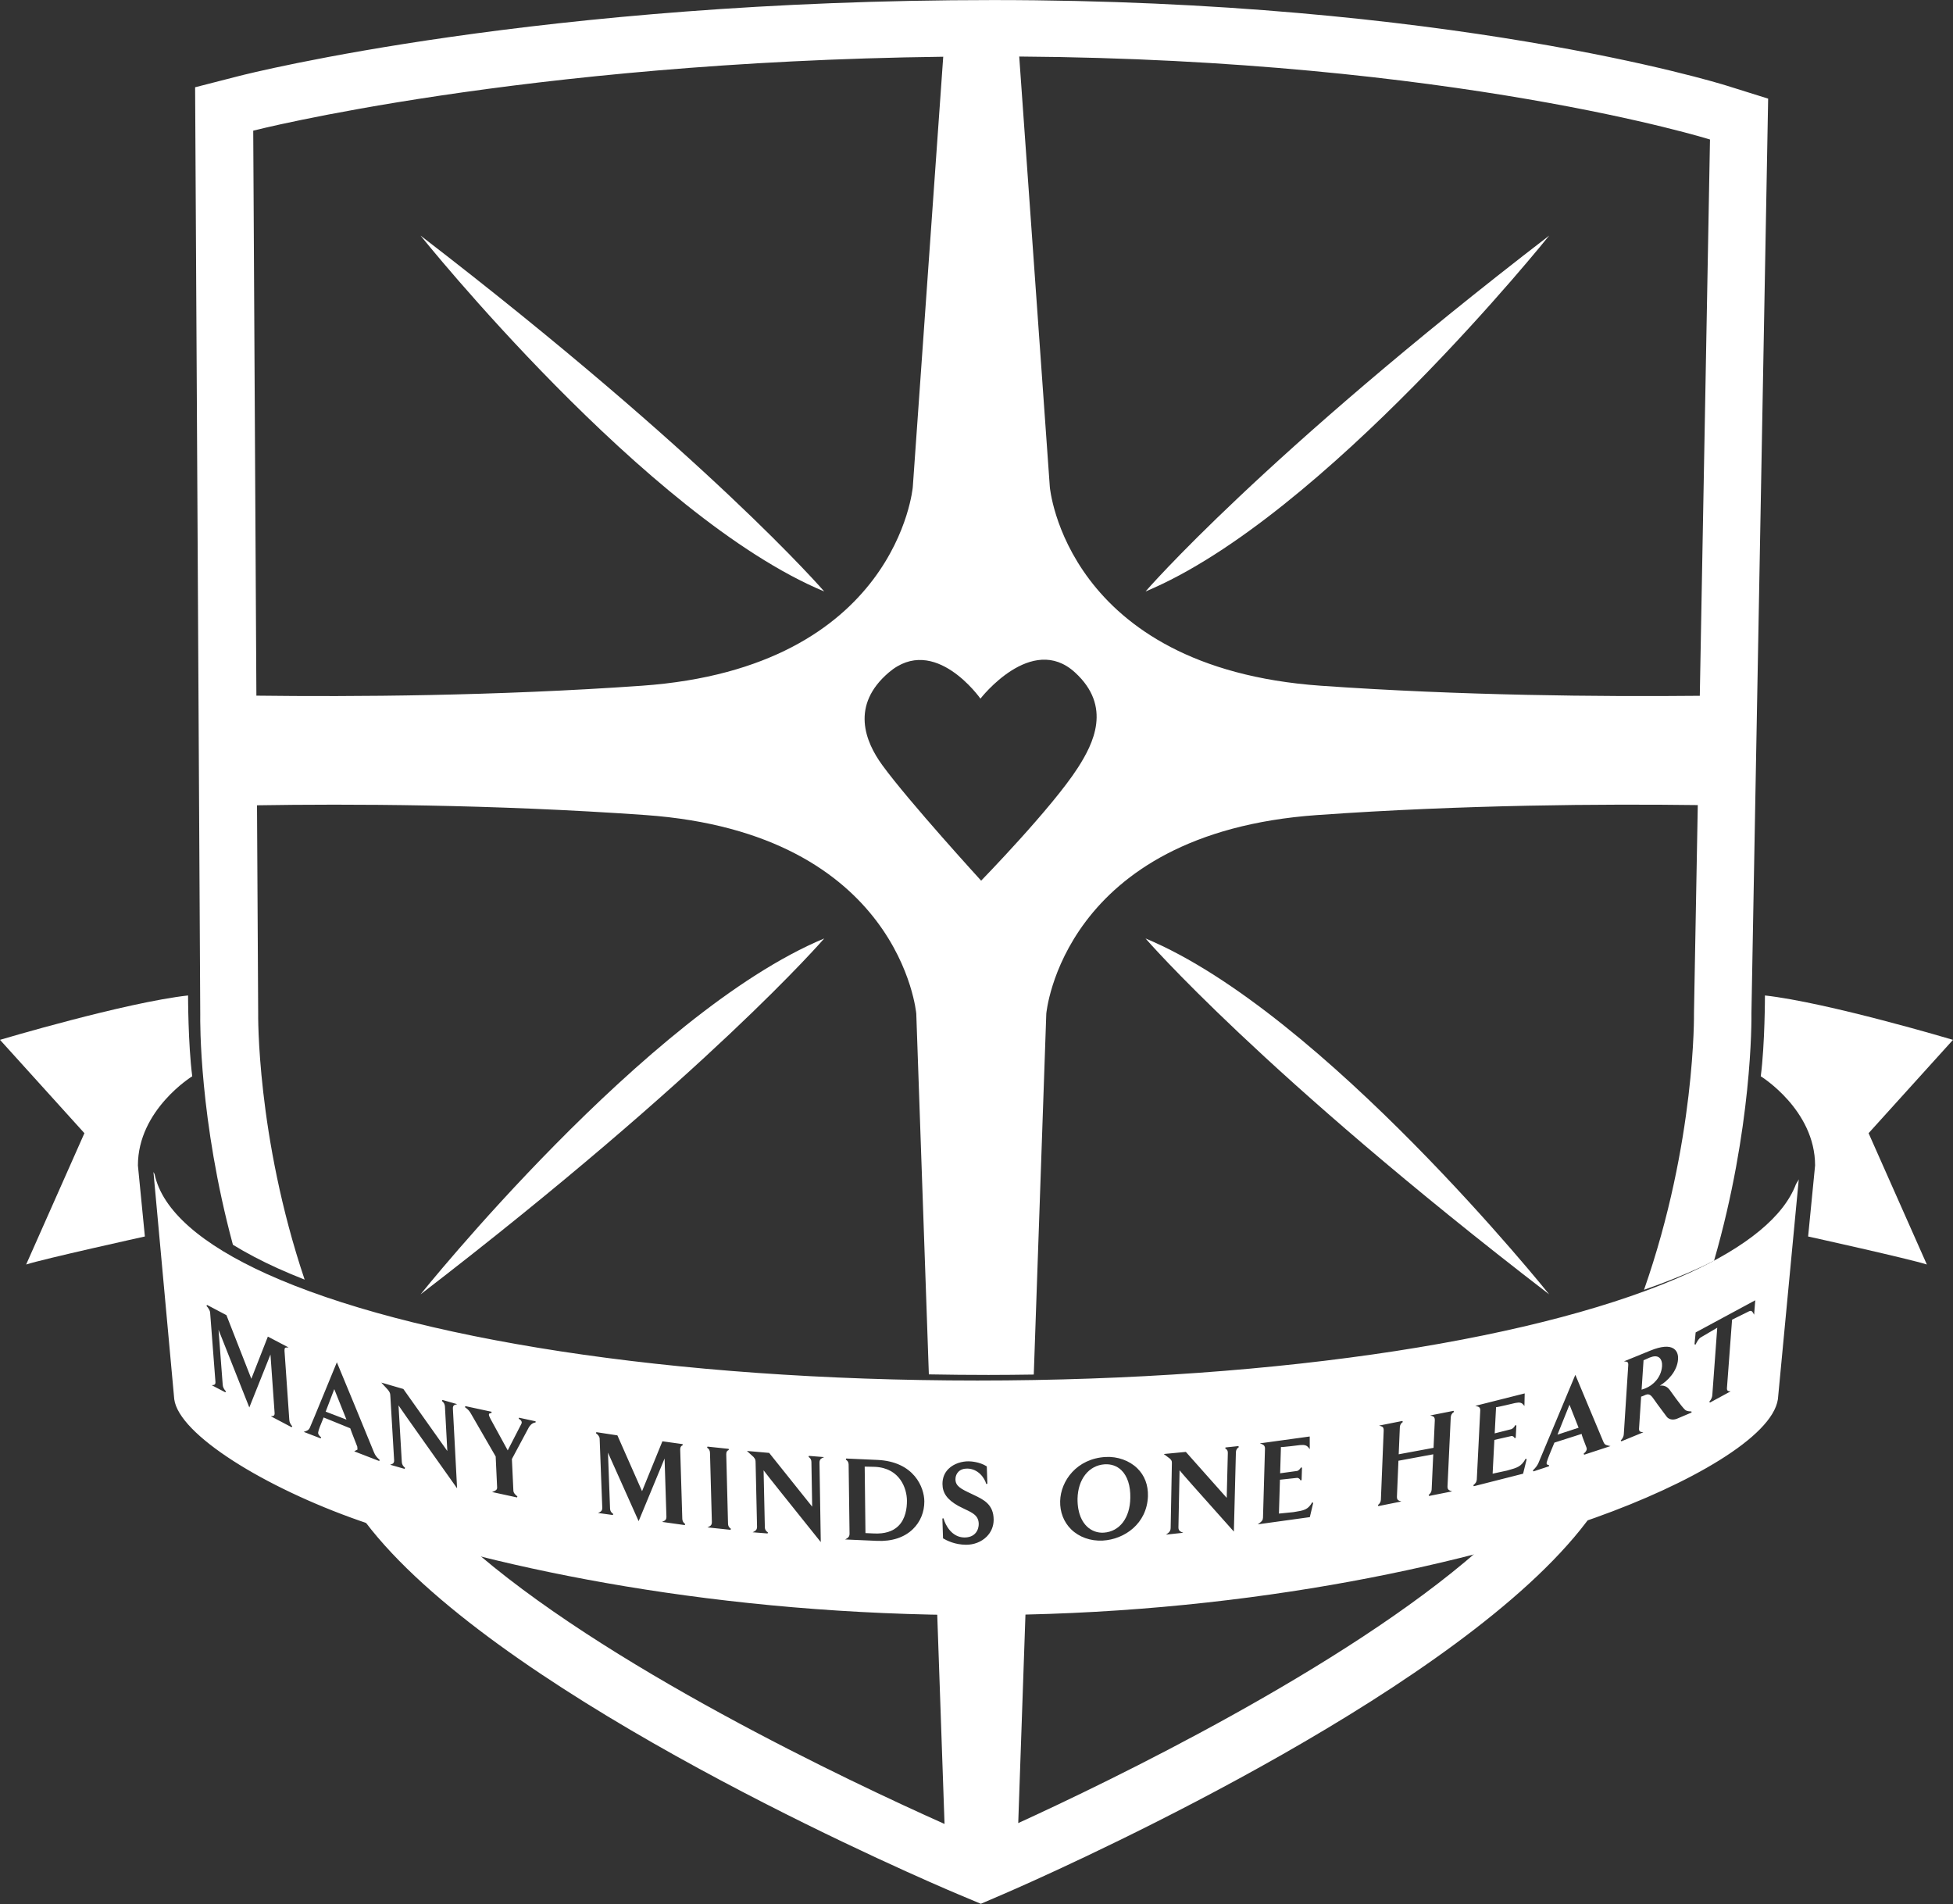
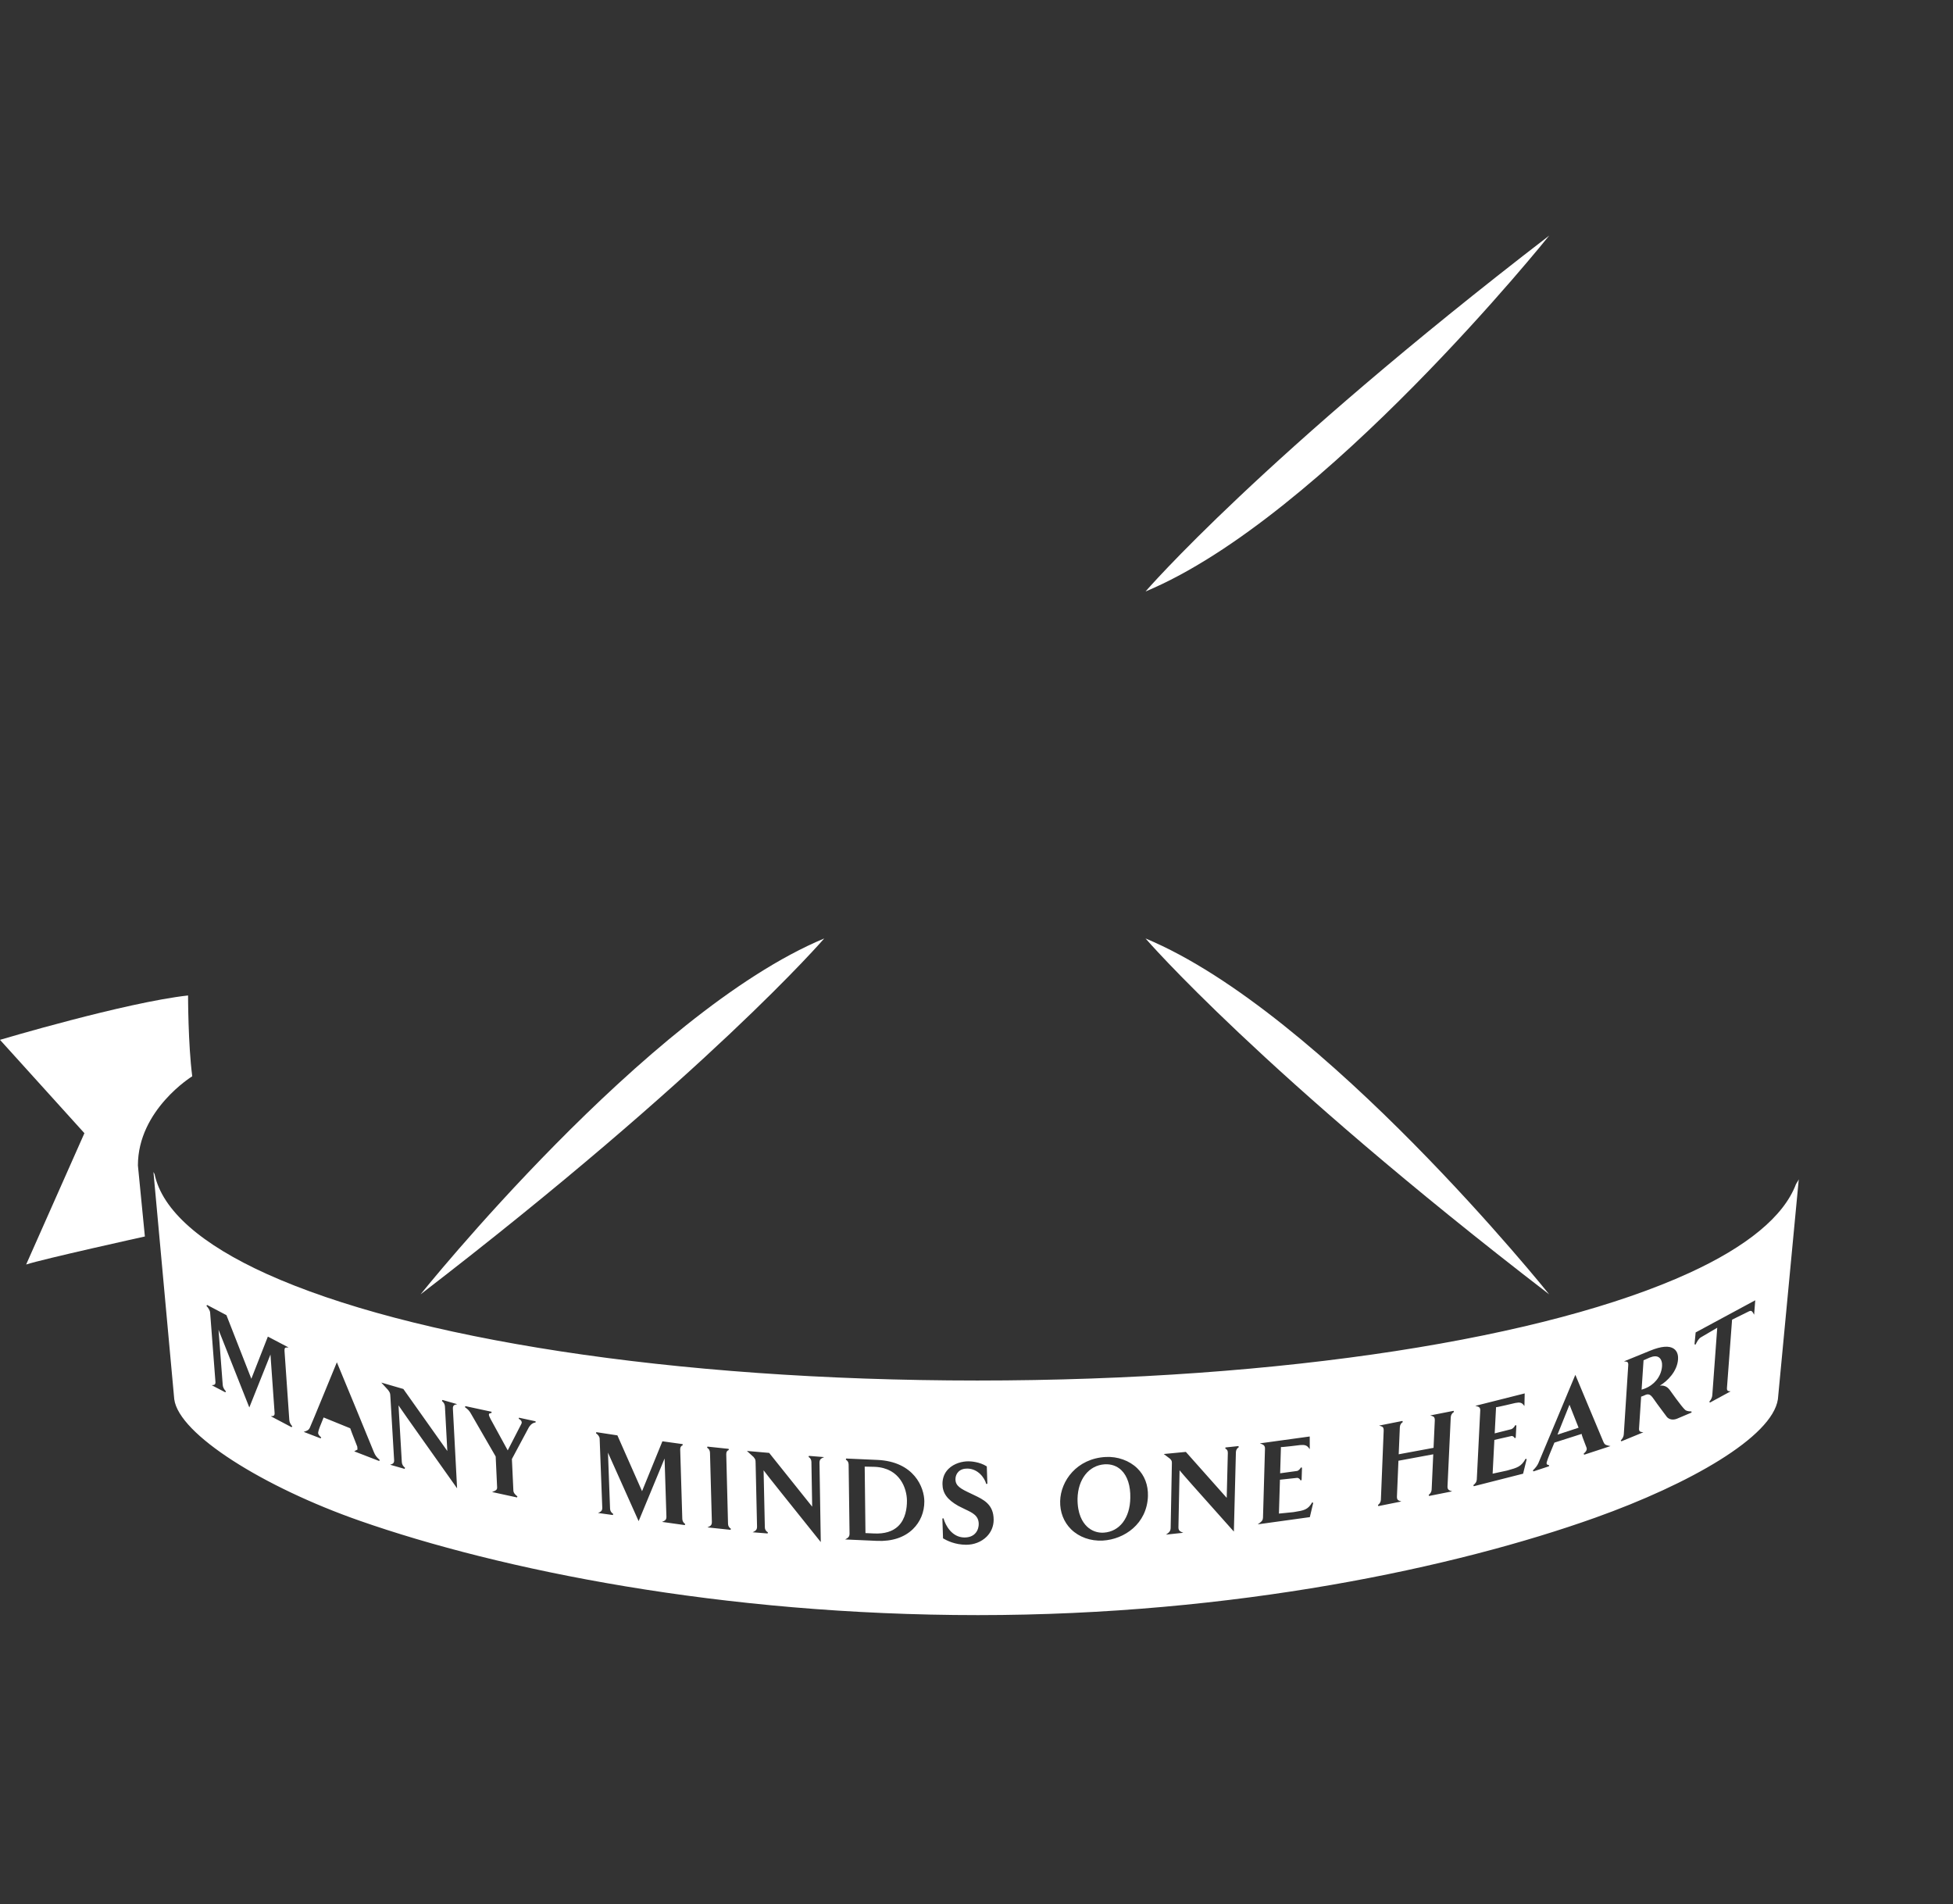
<svg xmlns="http://www.w3.org/2000/svg" xmlns:xlink="http://www.w3.org/1999/xlink" version="1.1" id="Layer_1" x="0px" y="0px" width="340.675px" height="332.1px" viewBox="0 0 340.675 332.1" enable-background="new 0 0 340.675 332.1" xml:space="preserve">
  <rect x="0" y="0" width="340.675" height="332.1" fill="#333333" stroke="none" />
  <g>
    <g>
      <defs>
        <rect id="SVGID_1_" x="73.36" y="163.7" width="70.416" height="62.1" />
      </defs>
      <clipPath id="SVGID_2_">
        <use xlink:href="#SVGID_1_" overflow="visible" />
      </clipPath>
      <path clip-path="url(#SVGID_2_)" fill="#FFFFFF" d="M73.36,225.759c50.16-38.57,70.416-62.075,70.416-62.075    C112.729,176.609,73.36,225.759,73.36,225.759" />
    </g>
  </g>
  <g>
    <g>
      <defs>
        <rect id="SVGID_3_" x="62.195" y="263.4" width="215.039" height="68.699" />
      </defs>
      <clipPath id="SVGID_4_">
        <use xlink:href="#SVGID_3_" overflow="visible" />
      </clipPath>
-       <path clip-path="url(#SVGID_4_)" fill="#FFFFFF" d="M257.851,270.443c-23.384,20.51-64.362,40.281-80.234,47.535l1.293-37.32    c-2.108,0.035-4.22,0.072-6.357,0.072c-3.064,0-6.095-0.045-9.1-0.115l1.308,37.512c-16.237-7.249-59.716-27.713-83.267-48.741    c-6.129-1.633-11.762-3.351-16.769-5.101c-0.85-0.297-1.691-0.609-2.529-0.923c0.512,0.706,1.014,1.417,1.545,2.116    c21.827,28.77,88.691,58.576,101.416,64.068c1.063,0.459,1.75,0.747,2.001,0.853l3.938,1.655l3.925-1.686    c0.264-0.113,1.021-0.442,2.199-0.962c13.042-5.767,77.814-35.361,99.492-63.929c0.179-0.236,0.344-0.477,0.521-0.716    C271.462,266.724,264.976,268.645,257.851,270.443" />
    </g>
  </g>
  <g>
    <g>
      <defs>
        <rect id="SVGID_5_" x="199.824" y="41.1" width="70.409" height="62.101" />
      </defs>
      <clipPath id="SVGID_6_">
        <use xlink:href="#SVGID_5_" overflow="visible" />
      </clipPath>
      <path clip-path="url(#SVGID_6_)" fill="#FFFFFF" d="M270.236,41.092c-50.158,38.569-70.412,62.071-70.412,62.071    C230.869,90.239,270.236,41.092,270.236,41.092" />
    </g>
  </g>
  <g>
    <g>
      <defs>
        <rect id="SVGID_7_" x="73.36" y="41.1" width="70.416" height="62.101" />
      </defs>
      <clipPath id="SVGID_8_">
        <use xlink:href="#SVGID_7_" overflow="visible" />
      </clipPath>
-       <path clip-path="url(#SVGID_8_)" fill="#FFFFFF" d="M143.776,103.163c0,0-20.256-23.502-70.416-62.07    C73.36,41.093,112.729,90.239,143.776,103.163" />
    </g>
  </g>
  <g>
    <g>
      <defs>
        <rect id="SVGID_9_" x="34.036" width="274.388" height="239.8" />
      </defs>
      <clipPath id="SVGID_10_">
        <use xlink:href="#SVGID_9_" overflow="visible" />
      </clipPath>
-       <path clip-path="url(#SVGID_10_)" fill="#FFFFFF" d="M34.73,140.687l0.2,36.254c-0.019,1.166-0.189,18.345,5.697,40.164    c2.314,1.423,4.927,2.8,7.846,4.121c1.479,0.668,3.042,1.32,4.666,1.961c-8.441-25.102-8.105-46.522-8.105-46.522l-0.204-36.208    c15.739-0.255,40.879-0.2,67.739,1.699c44.555,3.147,47.263,34.65,47.263,34.65l2.193,62.909    c3.436,0.063,6.903,0.098,10.411,0.098c2.654,0,5.274-0.031,7.892-0.067l2.183-62.939c0,0,2.711-31.503,47.271-34.65    c25.608-1.813,50.138-1.948,66.373-1.736l-0.663,36.245c0,0,0.35,22.438-8.715,48.297c3.562-1.244,6.855-2.546,9.825-3.909    c0.836-0.382,1.606-0.774,2.392-1.166c6.68-23.177,6.538-41.9,6.519-43.153l0.658-36.122l0.356-19.4l1.902-104.01l-7.184-2.249    C299.293,14.344,252.466,0.01,173.253,0.01c-78.96,0-129.508,12.719-131.62,13.262l-7.598,1.948l0.587,105.934L34.73,140.687z     M298.285,24.333l-1.778,97.026c-17.196,0.17-41.713-0.034-66.115-1.756c-44.559-3.149-47.264-34.659-47.264-34.659L177.79,9.86    C253.703,10.395,298.285,24.333,298.285,24.333 M171.025,121.854c0,0,8.905-11.513,16.492-4.57    c6.498,5.935,3.207,12.427,0.481,16.656c-4.499,6.988-16.85,19.664-16.85,19.664s-12.583-13.763-17.223-20.125    c-3.029-4.139-5.576-10.484,1.12-16.195C163.035,110.472,171.025,121.854,171.025,121.854 M164.534,9.896l-5.309,75.048    c0,0-2.704,31.51-47.264,34.659c-25.519,1.801-50.519,1.941-67.237,1.731L44.172,22.79C44.172,22.79,90.931,10.8,164.534,9.896" />
    </g>
  </g>
  <g>
    <g>
      <defs>
        <rect id="SVGID_11_" x="199.824" y="163.7" width="70.409" height="62.1" />
      </defs>
      <clipPath id="SVGID_12_">
        <use xlink:href="#SVGID_11_" overflow="visible" />
      </clipPath>
      <path clip-path="url(#SVGID_12_)" fill="#FFFFFF" d="M199.824,163.683c0,0,20.254,23.506,70.411,62.076    C270.235,225.759,230.87,176.609,199.824,163.683" />
    </g>
  </g>
  <path fill="#FFFFFF" d="M192.677,255.402c-2.752,0.188-4.644,2.598-4.716,5.997c-0.025,2.691,0.886,4.126,1.651,4.856  c0.797,0.761,1.842,1.138,2.941,1.064c2.749-0.188,4.561-2.561,4.613-6.049c0.054-2.104-0.502-3.828-1.565-4.848  C194.827,255.679,193.814,255.328,192.677,255.402" />
-   <path fill="#FFFFFF" d="M60.438,247.61c-0.148-0.373-1.952-4.881-2.129-5.319c-0.163,0.421-1.433,3.747-1.501,3.925  C56.992,246.286,60.068,247.468,60.438,247.61" />
  <path fill="#FFFFFF" d="M158.204,261.729c-0.015-2.095-1.209-5.689-5.6-5.888c0,0-1.602-0.035-1.77-0.039  c0.002,0.203,0.132,11.401,0.134,11.592c0.155,0.008,1.526,0.068,1.526,0.07c1.82,0.079,3.231-0.353,4.196-1.292  C157.958,264.94,158.215,263.076,158.204,261.729" />
  <path fill="#FFFFFF" d="M313.273,206.564c-2.131,5.625-8.59,10.87-18.616,15.461c-24.668,11.312-70.547,18.761-124.167,18.761  c-53.42,0-99.158-7.378-123.961-18.587c-11.319-5.125-18.232-11.044-19.565-17.421c-0.049-0.129-0.152-0.238-0.198-0.367  c0,0,3.612,39.506,3.63,39.643c0.825,6.136,15.653,15.355,32.384,21.202c24.452,8.548,63.144,16.447,107.827,16.447  c44.747,0,83.422-8.333,107.698-17.004c16.398-5.856,30.833-14.057,31.826-20.646l3.641-38.361  C313.651,205.987,313.417,206.265,313.273,206.564 M50.864,248.93c-1.209-0.639-2.419-1.277-3.63-1.916  c0.11-0.012,0.22-0.021,0.332-0.031c0.172-0.019,0.364-0.098,0.333-0.563c0,0-0.703-9.931-0.72-10.171  c-0.123,0.292-3.696,9.234-3.69,9.234c0.009-0.001-5.17-13.083-5.37-13.554c0.05,0.63,0.732,9.624,0.732,9.624  c0.029,0.392,0.214,0.763,0.564,1.131c-0.04,0.053-0.079,0.105-0.117,0.157c-0.786-0.411-1.574-0.824-2.36-1.236  c0.102-0.016,0.203-0.029,0.306-0.043c0.161-0.021,0.37-0.104,0.335-0.563c-0.308-4.022-0.616-8.046-0.925-12.069  c-0.028-0.362-0.345-0.86-0.644-1.167c0.039-0.053,0.079-0.105,0.118-0.158c1.123,0.593,2.248,1.187,3.37,1.78  c0.005,0,4.165,10.615,4.344,11.098c0.174-0.454,2.879-7.359,2.883-7.359c1.205,0.632,2.409,1.264,3.613,1.896  c-0.128,0.002-0.256,0.007-0.384,0.011c-0.169,0.004-0.361,0.071-0.327,0.561c0.281,4.025,0.557,8.047,0.838,12.071  c0.025,0.394,0.198,0.757,0.518,1.112C50.943,248.827,50.903,248.878,50.864,248.93 M66.14,254.821  c-1.384-0.536-2.769-1.073-4.155-1.607c-0.064-0.03-0.126-0.061-0.188-0.092c0.187-0.098,0.374-0.195,0.562-0.293  c0,0-0.035-0.505-0.035-0.506c-0.218-0.561-0.438-1.119-0.654-1.676c0,0-0.566-1.428-0.573-1.525v-0.003  c-0.004-0.003-4.646-1.889-4.646-1.889c-0.56,1.318-0.881,2.21-0.905,2.396c-0.113,0.338-0.071,0.624,0.482,1.081  c-0.031,0.057-0.064,0.114-0.095,0.172c-0.984-0.378-1.972-0.758-2.958-1.136c0.088-0.029,0.174-0.058,0.262-0.088  c0.49-0.17,0.634-0.306,0.794-0.605c0.304-0.625,4.585-11.113,4.638-11.22c0.029-0.075,0.062-0.152,0.091-0.227  c2.175,5.233,4.334,10.471,6.474,15.707v-0.001c0.207,0.474,0.347,0.748,1.005,1.342C66.206,254.708,66.173,254.765,66.14,254.821   M79.733,259.591c-0.066-0.095-0.134-0.19-0.202-0.287c-4.108-5.813-8.962-12.611-10.014-14.18c0.04,0.676,0.575,9.89,0.575,9.89  c0.022,0.386,0.209,0.713,0.57,1.006c-0.027,0.059-0.057,0.117-0.086,0.177c-0.841-0.242-1.684-0.482-2.527-0.725  c0.101-0.033,0.203-0.067,0.304-0.103c0.29-0.101,0.42-0.322,0.398-0.676c-0.216-3.682-0.433-7.362-0.651-11.041  c-0.038-0.687-0.038-0.699-0.41-1.224c-0.394-0.428-0.788-0.856-1.18-1.284c0.112,0.029,0.225,0.063,0.337,0.096  c1.171,0.339,2.342,0.68,3.511,1.02c0.013-0.001,7.297,10.271,7.672,10.821c-0.034-0.636-0.415-7.74-0.415-7.74  c-0.022-0.409-0.195-0.73-0.526-0.989c0.027-0.062,0.056-0.119,0.084-0.18c0.859,0.245,1.721,0.492,2.578,0.739  c-0.115,0.03-0.234,0.061-0.352,0.092c-0.287,0.078-0.419,0.299-0.399,0.674C79.245,250.314,79.489,254.953,79.733,259.591   M93.425,248.1c-0.711,0.077-1.099,0.715-1.202,0.906c-0.98,1.824-1.957,3.647-2.93,5.472c0.088,1.842,0.174,3.684,0.26,5.526  c0.02,0.42,0.412,0.771,0.704,0.996c-0.026,0.061-0.052,0.12-0.077,0.18c-1.448-0.315-2.897-0.632-4.347-0.946  c0.103-0.041,0.204-0.084,0.306-0.124c0.328-0.132,0.598-0.274,0.577-0.676c-0.084-1.8-0.166-3.6-0.251-5.397  c-1.424-2.478-2.853-4.954-4.29-7.429c-0.298-0.534-0.518-0.777-1.071-1.174c0.025-0.062,0.049-0.12,0.075-0.182  c1.528,0.327,3.054,0.657,4.581,0.986c-0.008,0.033-0.013,0.065-0.02,0.099h0.001H85.74c-0.006,0.036-0.013,0.073-0.021,0.109  c-0.207,0.04-0.372,0.07-0.419,0.174c-0.015,0.033-0.02,0.071-0.018,0.121c0.007,0.156,0.102,0.405,0.287,0.75  c0.002-0.001,2.822,5.155,2.998,5.479c0.16-0.314,2.335-4.544,2.338-4.544c0.074-0.11,0.108-0.227,0.103-0.343  c-0.002-0.041-0.007-0.082-0.02-0.122c-0.059-0.195-0.24-0.373-0.511-0.501c0.02-0.063,0.04-0.127,0.06-0.19  c0.964,0.209,1.928,0.418,2.892,0.628C93.427,247.965,93.427,248.033,93.425,248.1 M119.455,266.003  c-1.325-0.186-2.65-0.372-3.976-0.558c0.11-0.049,0.221-0.099,0.331-0.146c0.31-0.136,0.449-0.375,0.438-0.754  c0,0-0.315-9.883-0.322-10.157c-0.107,0.235-4.534,10.925-4.525,10.926c0.01-0.001-5.211-11.666-5.349-11.949  c0.013,0.367,0.365,9.78,0.365,9.78c0.013,0.379,0.196,0.678,0.554,0.916c-0.022,0.061-0.044,0.125-0.066,0.186  c-0.864-0.12-1.727-0.239-2.588-0.36c0.101-0.05,0.205-0.097,0.306-0.146c0.308-0.147,0.451-0.394,0.436-0.753  c-0.154-4.028-0.306-8.053-0.46-12.08c-0.014-0.353-0.331-0.733-0.639-0.925c0.021-0.065,0.042-0.127,0.064-0.19  c1.224,0.187,2.448,0.372,3.672,0.559c0.006,0,4.12,9.312,4.301,9.738c0.165-0.423,3.544-8.703,3.549-8.703  c1.173,0.163,2.346,0.325,3.517,0.489c0.009,0.067,0.018,0.132,0.026,0.199c-0.305,0.112-0.448,0.356-0.437,0.751  c0.123,4.027,0.244,8.052,0.365,12.081c0.011,0.381,0.178,0.68,0.508,0.912C119.501,265.88,119.479,265.941,119.455,266.003   M127.434,266.83c-1.344-0.143-2.687-0.285-4.03-0.429c0.108-0.051,0.22-0.105,0.33-0.156c0.313-0.147,0.454-0.392,0.443-0.771  c-0.11-4.027-0.218-8.055-0.328-12.081c-0.011-0.403-0.176-0.694-0.504-0.891c0.021-0.063,0.041-0.128,0.061-0.19  c1.231,0.132,2.463,0.26,3.694,0.391c0.009,0.065,0.018,0.131,0.029,0.198c-0.317,0.117-0.454,0.354-0.443,0.768  c0.103,4.028,0.205,8.054,0.308,12.082c0.011,0.399,0.17,0.681,0.502,0.892C127.474,266.706,127.454,266.769,127.434,266.83   M143.405,254.31c-0.308,0.14-0.461,0.404-0.456,0.783c0.075,4.625,0.15,9.247,0.225,13.871c-0.062-0.078-0.124-0.152-0.185-0.229  c-5.677-7.092-8.982-11.198-9.79-12.289c0.014,0.584,0.218,9.949,0.218,9.949c0.007,0.377,0.183,0.665,0.537,0.878  c-0.019,0.063-0.039,0.128-0.057,0.189c-0.869-0.067-1.736-0.137-2.602-0.207c0.102-0.054,0.205-0.109,0.309-0.165  c0.312-0.167,0.462-0.425,0.453-0.789c-0.083-3.682-0.167-7.364-0.249-11.049c-0.015-0.679-0.015-0.691-0.37-1.14l-1.149-1.04  c0.099,0.009,0.198,0.016,0.295,0.024c1.196,0.105,2.393,0.21,3.588,0.314c0.011,0,7.159,8.931,7.502,9.378  c-0.011-0.552-0.132-7.792-0.134-7.792c-0.006-0.401-0.167-0.687-0.493-0.876c0.02-0.062,0.038-0.127,0.057-0.19  c0.887,0.071,1.774,0.144,2.659,0.215C143.644,254.199,143.524,254.254,143.405,254.31 M159.245,266.703  c-1.502,1.458-3.665,2.167-6.26,2.051c-1.856-0.084-3.71-0.165-5.567-0.248c0.103-0.058,0.208-0.117,0.31-0.177  c0.317-0.179,0.469-0.444,0.464-0.807c-0.053-4.028-0.107-8.056-0.16-12.082c-0.005-0.386-0.17-0.672-0.491-0.857  c0.017-0.062,0.035-0.128,0.053-0.19c1.813,0.079,3.625,0.159,5.437,0.241c6.467,0.288,8.195,4.854,8.206,7.224  C161.248,263.728,160.539,265.449,159.245,266.703 M172.108,268.021c-0.911,0.909-2.226,1.425-3.612,1.411  c-1.911-0.019-3.28-0.701-3.996-1.119c-0.039-1.154-0.077-2.309-0.114-3.461c0.066-0.01,0.132-0.021,0.198-0.029  c0.332,1.229,1.466,3.315,3.63,3.338c0.786,0.005,1.411-0.216,1.854-0.658c0.594-0.595,0.658-1.368,0.658-1.673  c0-1.473-1.05-1.965-2.382-2.59c0.002,0-1.187-0.59-1.187-0.59c-1.923-1.089-2.749-2.231-2.754-3.821  c-0.004-1.048,0.346-1.933,1.04-2.625c0.997-0.993,2.465-1.337,3.504-1.326c0.306,0.001,1.891,0.053,3.188,0.886  c0.034,1.012,0.066,2.021,0.099,3.031c-0.064,0.01-0.133,0.021-0.198,0.031c-0.271-1.028-1.406-2.664-3.313-2.682  c-0.636-0.007-1.168,0.184-1.532,0.548c-0.336,0.334-0.526,0.805-0.524,1.296c0.001,1.199,0.89,1.668,2.739,2.534  c0.149,0.07,0.297,0.141,0.445,0.214c1.714,0.812,3.482,1.651,3.479,4.341C173.328,266.206,172.903,267.226,172.108,268.021   M192.366,268.703L192.366,268.703c-2.128,0.114-4.14-0.604-5.524-1.968c-1.285-1.265-1.964-3.011-1.911-4.92  c0.086-3.523,2.893-7.417,7.932-7.693c2.073-0.116,4.143,0.623,5.525,1.976c1.274,1.241,1.912,2.925,1.855,4.861  C200.076,265.762,196.154,268.488,192.366,268.703 M215.586,253.299c-0.117,4.612-0.235,9.226-0.354,13.836  c-0.057-0.063-0.112-0.128-0.17-0.19c-6.885-7.702-8.794-9.869-9.302-10.503c-0.011,0.527-0.199,9.979-0.199,9.979  c-0.008,0.371,0.152,0.62,0.487,0.767c0.119,0.051,0.238,0.103,0.356,0.153c-1.007,0.108-2.014,0.217-3.02,0.325  c0.106-0.076,0.213-0.151,0.321-0.226c0.328-0.234,0.49-0.526,0.499-0.896c0.07-3.684,0.141-7.366,0.21-11.05  c0.017-0.676,0.017-0.689-0.317-1.067c-0.364-0.273-0.729-0.548-1.094-0.821c0.086-0.01,0.173-0.02,0.259-0.027  c1.198-0.116,2.395-0.229,3.593-0.343c0.007,0,6.812,7.645,7.128,8.016c0.012-0.494,0.195-7.826,0.195-7.826  c0.011-0.395-0.134-0.646-0.444-0.769c0.01-0.066,0.021-0.133,0.03-0.197c0.754-0.082,1.509-0.161,2.264-0.239  c0.022,0.063,0.043,0.124,0.065,0.188C215.767,252.613,215.597,252.912,215.586,253.299 M228.484,264.613  c-3.032,0.418-6.062,0.839-9.089,1.259c0.11-0.08,0.221-0.16,0.33-0.24c0.364-0.262,0.577-0.497,0.588-0.922  c0.115-4.028,0.231-8.053,0.347-12.082c0.009-0.358-0.165-0.607-0.521-0.74c-0.127-0.047-0.253-0.095-0.38-0.141  c2.901-0.4,5.802-0.8,8.706-1.198c0.002,0.737,0.004,1.476,0.004,2.211c-0.063-0.078-0.123-0.157-0.185-0.237  c-0.332-0.432-0.689-0.546-1.478-0.48c0,0-3.352,0.423-3.363,0.338c0,0.007-0.132,4.362-0.139,4.586  c0.218-0.028,2.95-0.406,2.95-0.406c0.229-0.029,0.564-0.364,0.666-0.61c0.065,0.012,0.132,0.025,0.198,0.04  c-0.024,0.722-0.049,1.447-0.072,2.171c-0.066,0.01-0.132,0.021-0.198,0.034c-0.082-0.247-0.383-0.457-0.603-0.427  c-0.991,0.104-1.982,0.214-2.975,0.32c0,0-0.17,5.689-0.178,5.907c0.286-0.027,2.505-0.25,2.507-0.25  c0.075-0.011,0.15-0.025,0.227-0.037c1.599-0.255,2.329-0.372,3.062-1.66c0.063,0.022,0.124,0.046,0.188,0.068  C228.879,262.949,228.681,263.78,228.484,264.613 M252.954,259.997c0.118,0.041,0.235,0.082,0.354,0.122  c-1.341,0.268-2.681,0.533-4.022,0.801c-0.023-0.06-0.05-0.121-0.074-0.181c0.335-0.253,0.505-0.562,0.521-0.946  c0,0,0.27-5.899,0.28-6.139c-0.24,0.043-6.076,1.125-6.074,1.125c-0.086,2.089-0.176,4.175-0.262,6.264  c-0.019,0.393,0.111,0.615,0.417,0.72c0.118,0.041,0.237,0.08,0.354,0.121c-1.338,0.27-2.673,0.536-4.009,0.806  c-0.027-0.062-0.054-0.122-0.077-0.184c0.331-0.251,0.5-0.559,0.517-0.943c0.162-4.026,0.325-8.055,0.487-12.078  c0.017-0.396-0.116-0.624-0.42-0.718c-0.126-0.041-0.253-0.08-0.381-0.12c1.354-0.27,2.708-0.54,4.065-0.809  c0.022,0.063,0.047,0.124,0.071,0.188c-0.336,0.22-0.5,0.519-0.518,0.939c0,0-0.188,4.451-0.198,4.688  c0.238-0.045,6.077-1.126,6.079-1.126c0.073-1.605,0.146-3.207,0.219-4.811c0.018-0.394-0.114-0.624-0.416-0.72  c-0.13-0.039-0.256-0.08-0.383-0.12c1.357-0.266,2.717-0.535,4.074-0.802c0.024,0.062,0.048,0.124,0.071,0.186  c-0.36,0.237-0.546,0.546-0.564,0.948c-0.188,4.028-0.379,8.052-0.567,12.078C252.48,259.658,252.626,259.883,252.954,259.997   M265.684,257.038c-2.87,0.729-5.733,1.456-8.598,2.185c-0.028-0.06-0.058-0.118-0.085-0.178c0.369-0.305,0.585-0.566,0.606-0.997  c0.202-4.023,0.401-8.051,0.605-12.075c0.016-0.354-0.147-0.579-0.486-0.669c-0.128-0.031-0.255-0.065-0.383-0.099  c2.87-0.725,5.743-1.451,8.62-2.172c-0.016,0.733-0.031,1.466-0.048,2.202c-0.059-0.074-0.119-0.147-0.178-0.221  c-0.313-0.386-0.661-0.46-1.435-0.307c-0.002-0.001-3.321,0.796-3.335,0.727c-0.002,0.008-0.224,4.319-0.237,4.57  c0.239-0.06,2.903-0.733,2.903-0.733c0.231-0.06,0.574-0.436,0.682-0.693c0.064,0.013,0.13,0.026,0.198,0.039  c-0.041,0.722-0.079,1.445-0.118,2.169c-0.067,0.011-0.134,0.023-0.199,0.034c-0.067-0.206-0.338-0.407-0.571-0.348  c-0.986,0.224-1.971,0.444-2.952,0.67c0,0-0.292,5.646-0.304,5.891c0.316-0.07,2.462-0.531,2.464-0.531  c0.075-0.021,0.149-0.042,0.224-0.062c1.587-0.438,2.311-0.637,3.064-2.007c0.062,0.02,0.126,0.043,0.189,0.062  C266.103,255.344,265.893,256.191,265.684,257.038 M276.339,253.727c-0.029-0.059-0.061-0.117-0.091-0.175  c0.385-0.33,0.52-0.569,0.534-0.792c0.004-0.087-0.009-0.174-0.034-0.262c-0.167-0.438-0.333-0.876-0.5-1.313  c0.002,0-0.358-0.913-0.349-1.071c0-0.012,0.008-0.015,0.012-0.02c-0.022,0.008-4.766,1.523-4.766,1.524  c-0.669,1.579-1.209,2.94-1.264,3.183c-0.06,0.157-0.092,0.283-0.098,0.385c-0.006,0.075,0.008,0.136,0.034,0.183  c0.053,0.09,0.177,0.146,0.38,0.174c0.004,0.067,0.008,0.132,0.01,0.199c-0.905,0.298-1.812,0.597-2.717,0.896  c-0.032-0.056-0.065-0.111-0.099-0.169c0.568-0.566,0.75-0.841,0.961-1.276c0.397-0.888,6.276-15.026,6.347-15.167  c0.033-0.077,0.066-0.155,0.098-0.231c0.031,0.074,0.063,0.149,0.096,0.224c0.053,0.107,4.522,10.848,4.813,11.499  c0.161,0.342,0.257,0.498,0.859,0.627c0.123,0.024,0.245,0.051,0.366,0.077C279.4,252.721,277.87,253.225,276.339,253.727   M292.553,247.439c-0.817,0.335-1.451,0.075-1.774-0.281c-0.544-0.733-1.09-1.465-1.636-2.198c-0.216-0.306-0.434-0.613-0.653-0.919  c-0.396-0.557-0.743-1.041-1.425-0.762c0,0.001-0.766,0.35-0.79,0.307c0,0.02-0.367,5.577-0.367,5.577  c-0.03,0.474,0.214,0.568,0.398,0.596c0.119,0.019,0.236,0.036,0.355,0.056c-1.28,0.524-2.56,1.055-3.839,1.579  c-0.032-0.056-0.069-0.109-0.104-0.164c0.332-0.322,0.504-0.668,0.53-1.06c0.258-4.022,0.52-8.049,0.779-12.072  c0.032-0.505-0.189-0.59-0.36-0.61c-0.131-0.016-0.258-0.03-0.387-0.044c1.522-0.623,3.047-1.246,4.574-1.867  c1.926-0.787,3.314-0.898,4.126-0.337c0.713,0.494,0.767,1.374,0.731,1.852c-0.148,2.13-1.876,3.811-3.17,4.585  c0.99-0.114,1.47,0.431,1.719,0.748c0.021,0.029,2.063,2.933,2.674,3.465c0.3,0.307,1.104,0.283,1.11,0.283  c0.013,0.066,0.021,0.13,0.032,0.195C294.236,246.726,293.394,247.081,292.553,247.439 M305.984,229.307  c-0.055-0.102-0.111-0.202-0.169-0.305c-0.191-0.349-0.392-0.437-0.685-0.305c0,0-2.893,1.426-2.994,1.477  c-0.009,0.121-0.891,11.906-0.891,11.906c-0.033,0.457,0.172,0.538,0.329,0.556c0.104,0.015,0.205,0.027,0.309,0.039  c-1.2,0.652-2.401,1.305-3.598,1.956c-0.04-0.051-0.08-0.102-0.118-0.153c0.319-0.36,0.491-0.727,0.52-1.119  c0-0.001,0.838-11.421,0.863-11.781c-0.612,0.359-2.822,1.657-2.827,1.661c-0.438,0.236-0.777,0.896-0.939,1.269  c-0.066-0.013-0.133-0.024-0.198-0.038c0.065-0.69,0.132-1.38,0.198-2.072c3.453-1.871,6.918-3.739,10.395-5.607  C306.114,227.628,306.051,228.467,305.984,229.307" />
  <path fill="#FFFFFF" d="M273.777,245.003c-0.174,0.431-1.955,4.867-2.094,5.222c0.353-0.116,3.486-1.145,3.681-1.206  C275.293,248.83,273.942,245.415,273.777,245.003" />
  <path fill="#FFFFFF" d="M287.763,236.784c0,0-0.964,0.428-1.068,0.474c-0.01,0.123-0.32,4.848-0.339,5.128  c0.243-0.091,0.722-0.263,0.722-0.263c1.225-0.502,2.707-1.813,2.848-3.864c0.035-0.522-0.089-1.192-0.548-1.508  C289.002,236.489,288.457,236.503,287.763,236.784" />
  <path fill="#FFFFFF" d="M4.562,220.552l10.162-22.905L0,181.366c0,0,21.87-6.524,32.805-7.74c0,0,0,8.505,0.729,14.095  c0,0-9.477,5.831-9.477,15.552l1.215,12.392C25.272,215.664,7.422,219.607,4.562,220.552" />
-   <path fill="#FFFFFF" d="M336.113,220.552l-10.162-22.905l14.724-16.28c0,0-21.869-6.524-32.805-7.74c0,0,0,8.505-0.729,14.095  c0,0,9.477,5.831,9.477,15.552l-1.215,12.392C315.403,215.664,333.253,219.607,336.113,220.552" />
</svg>